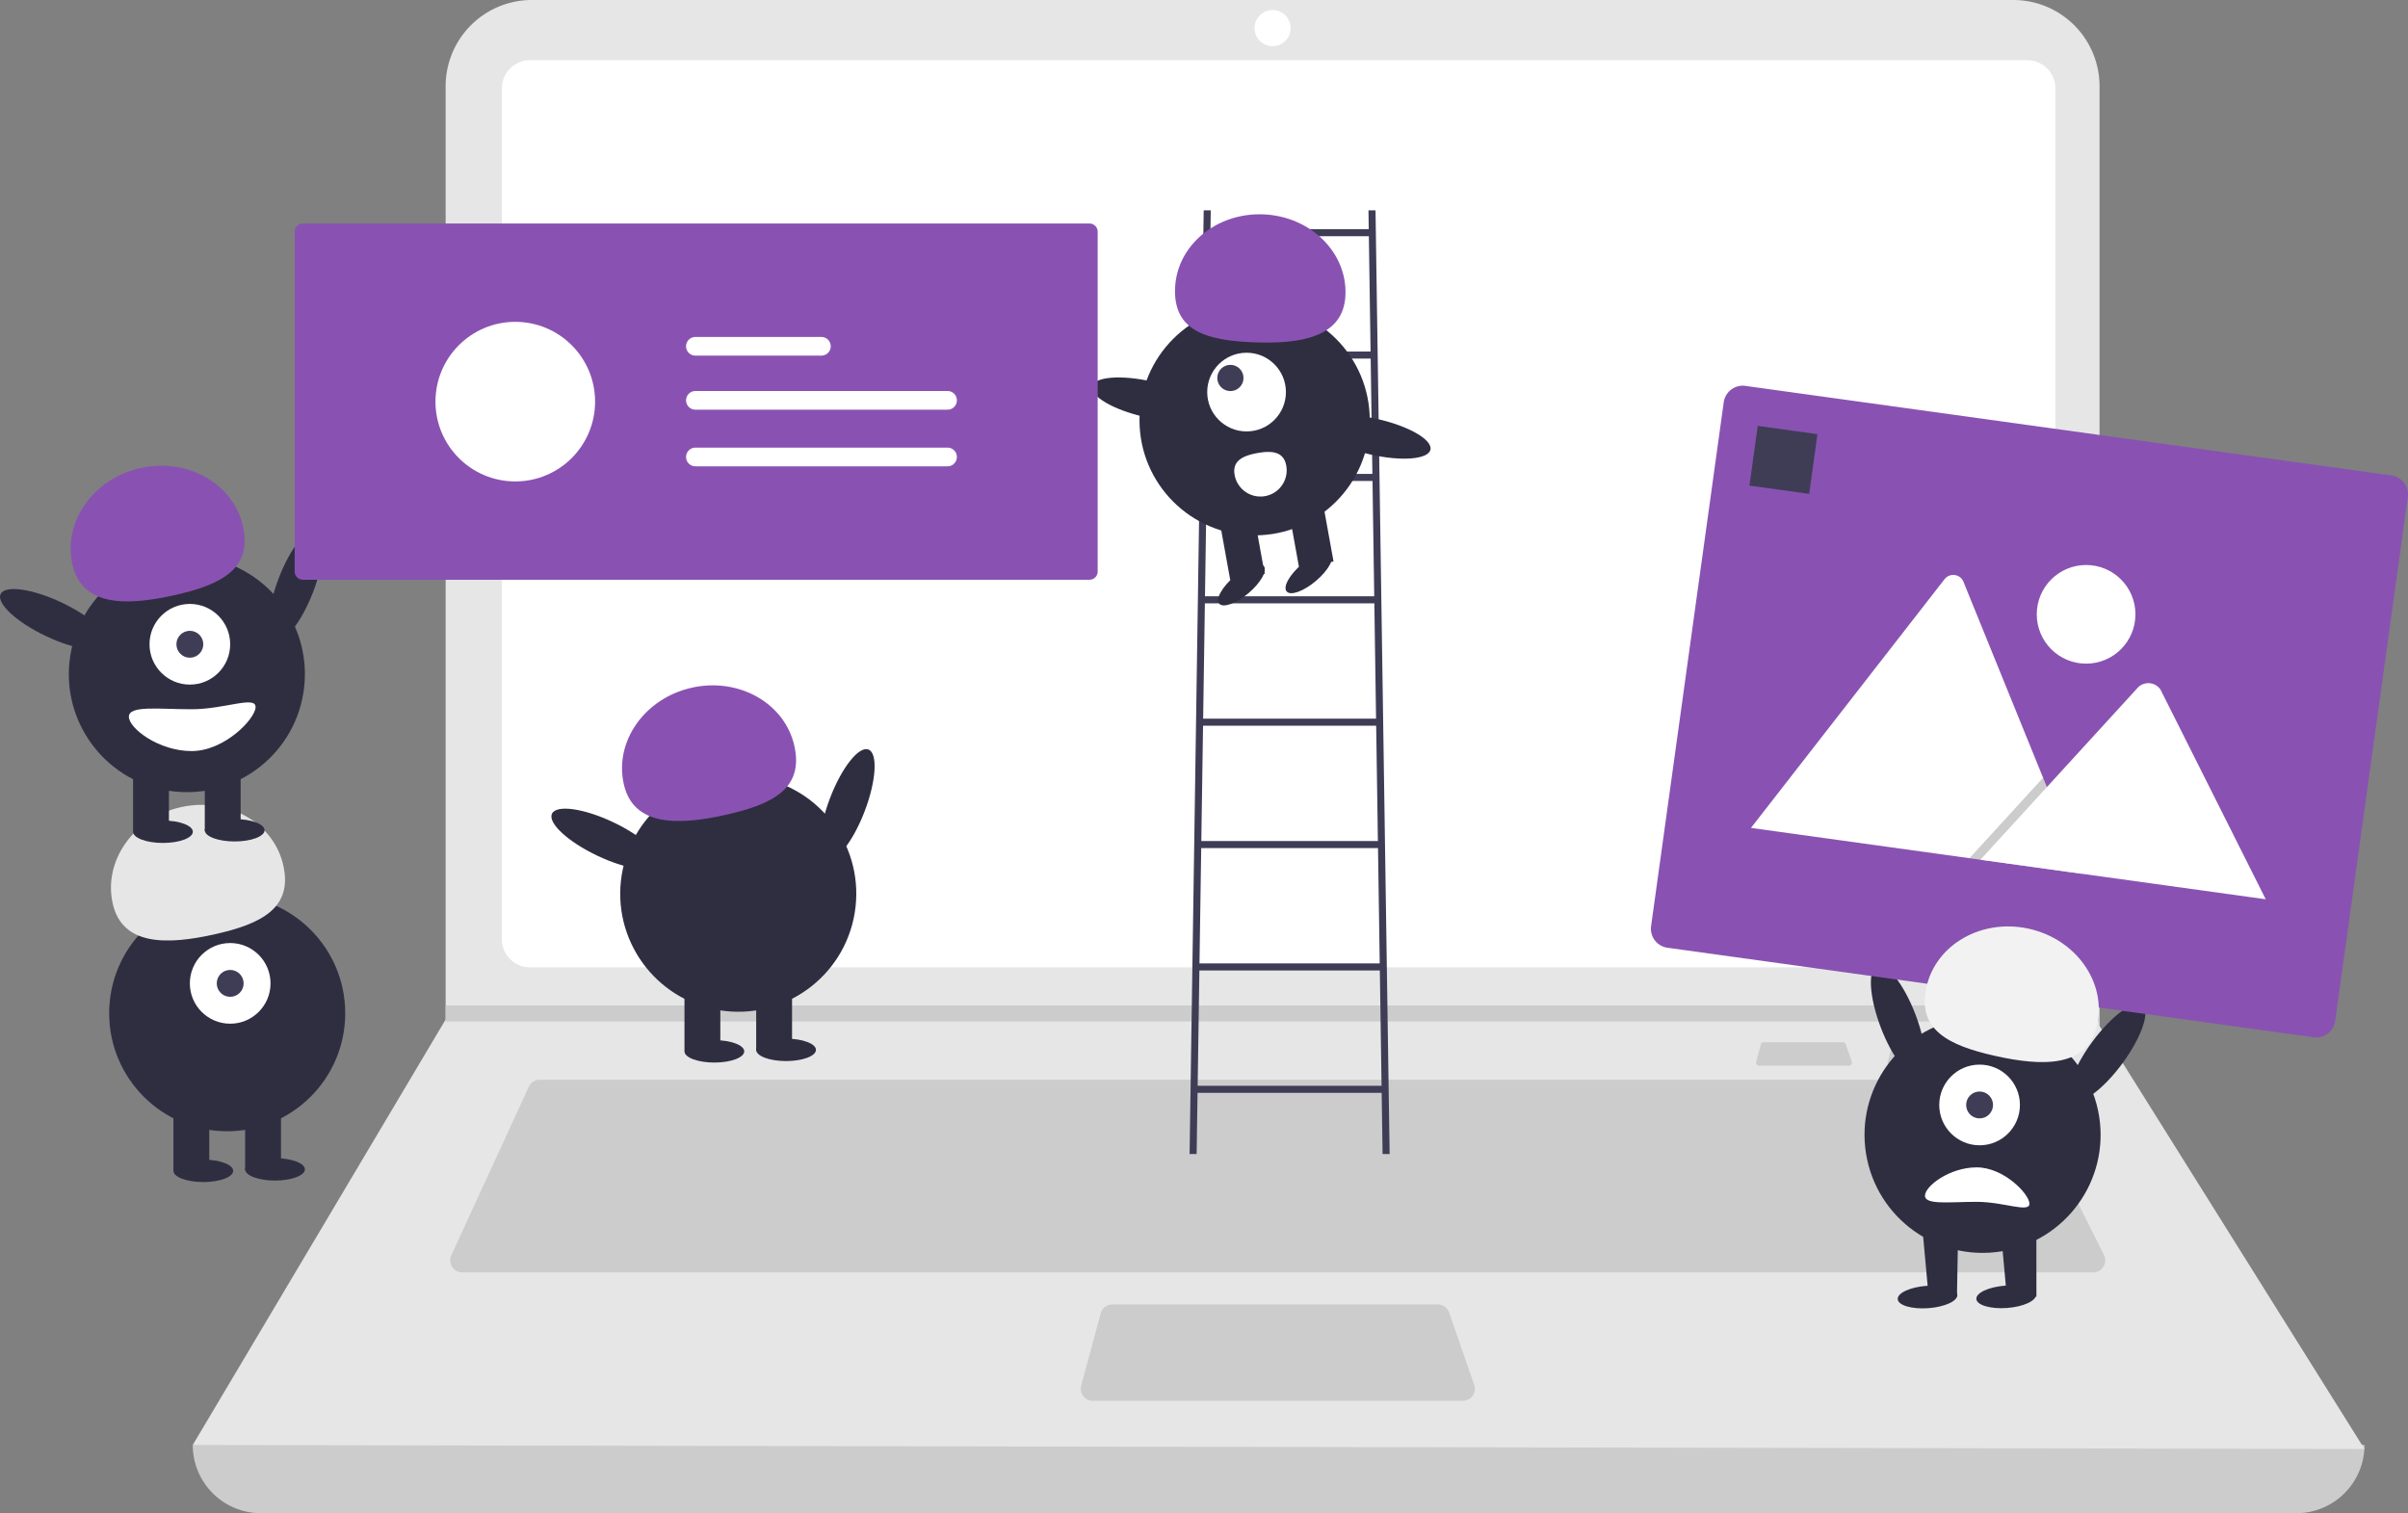
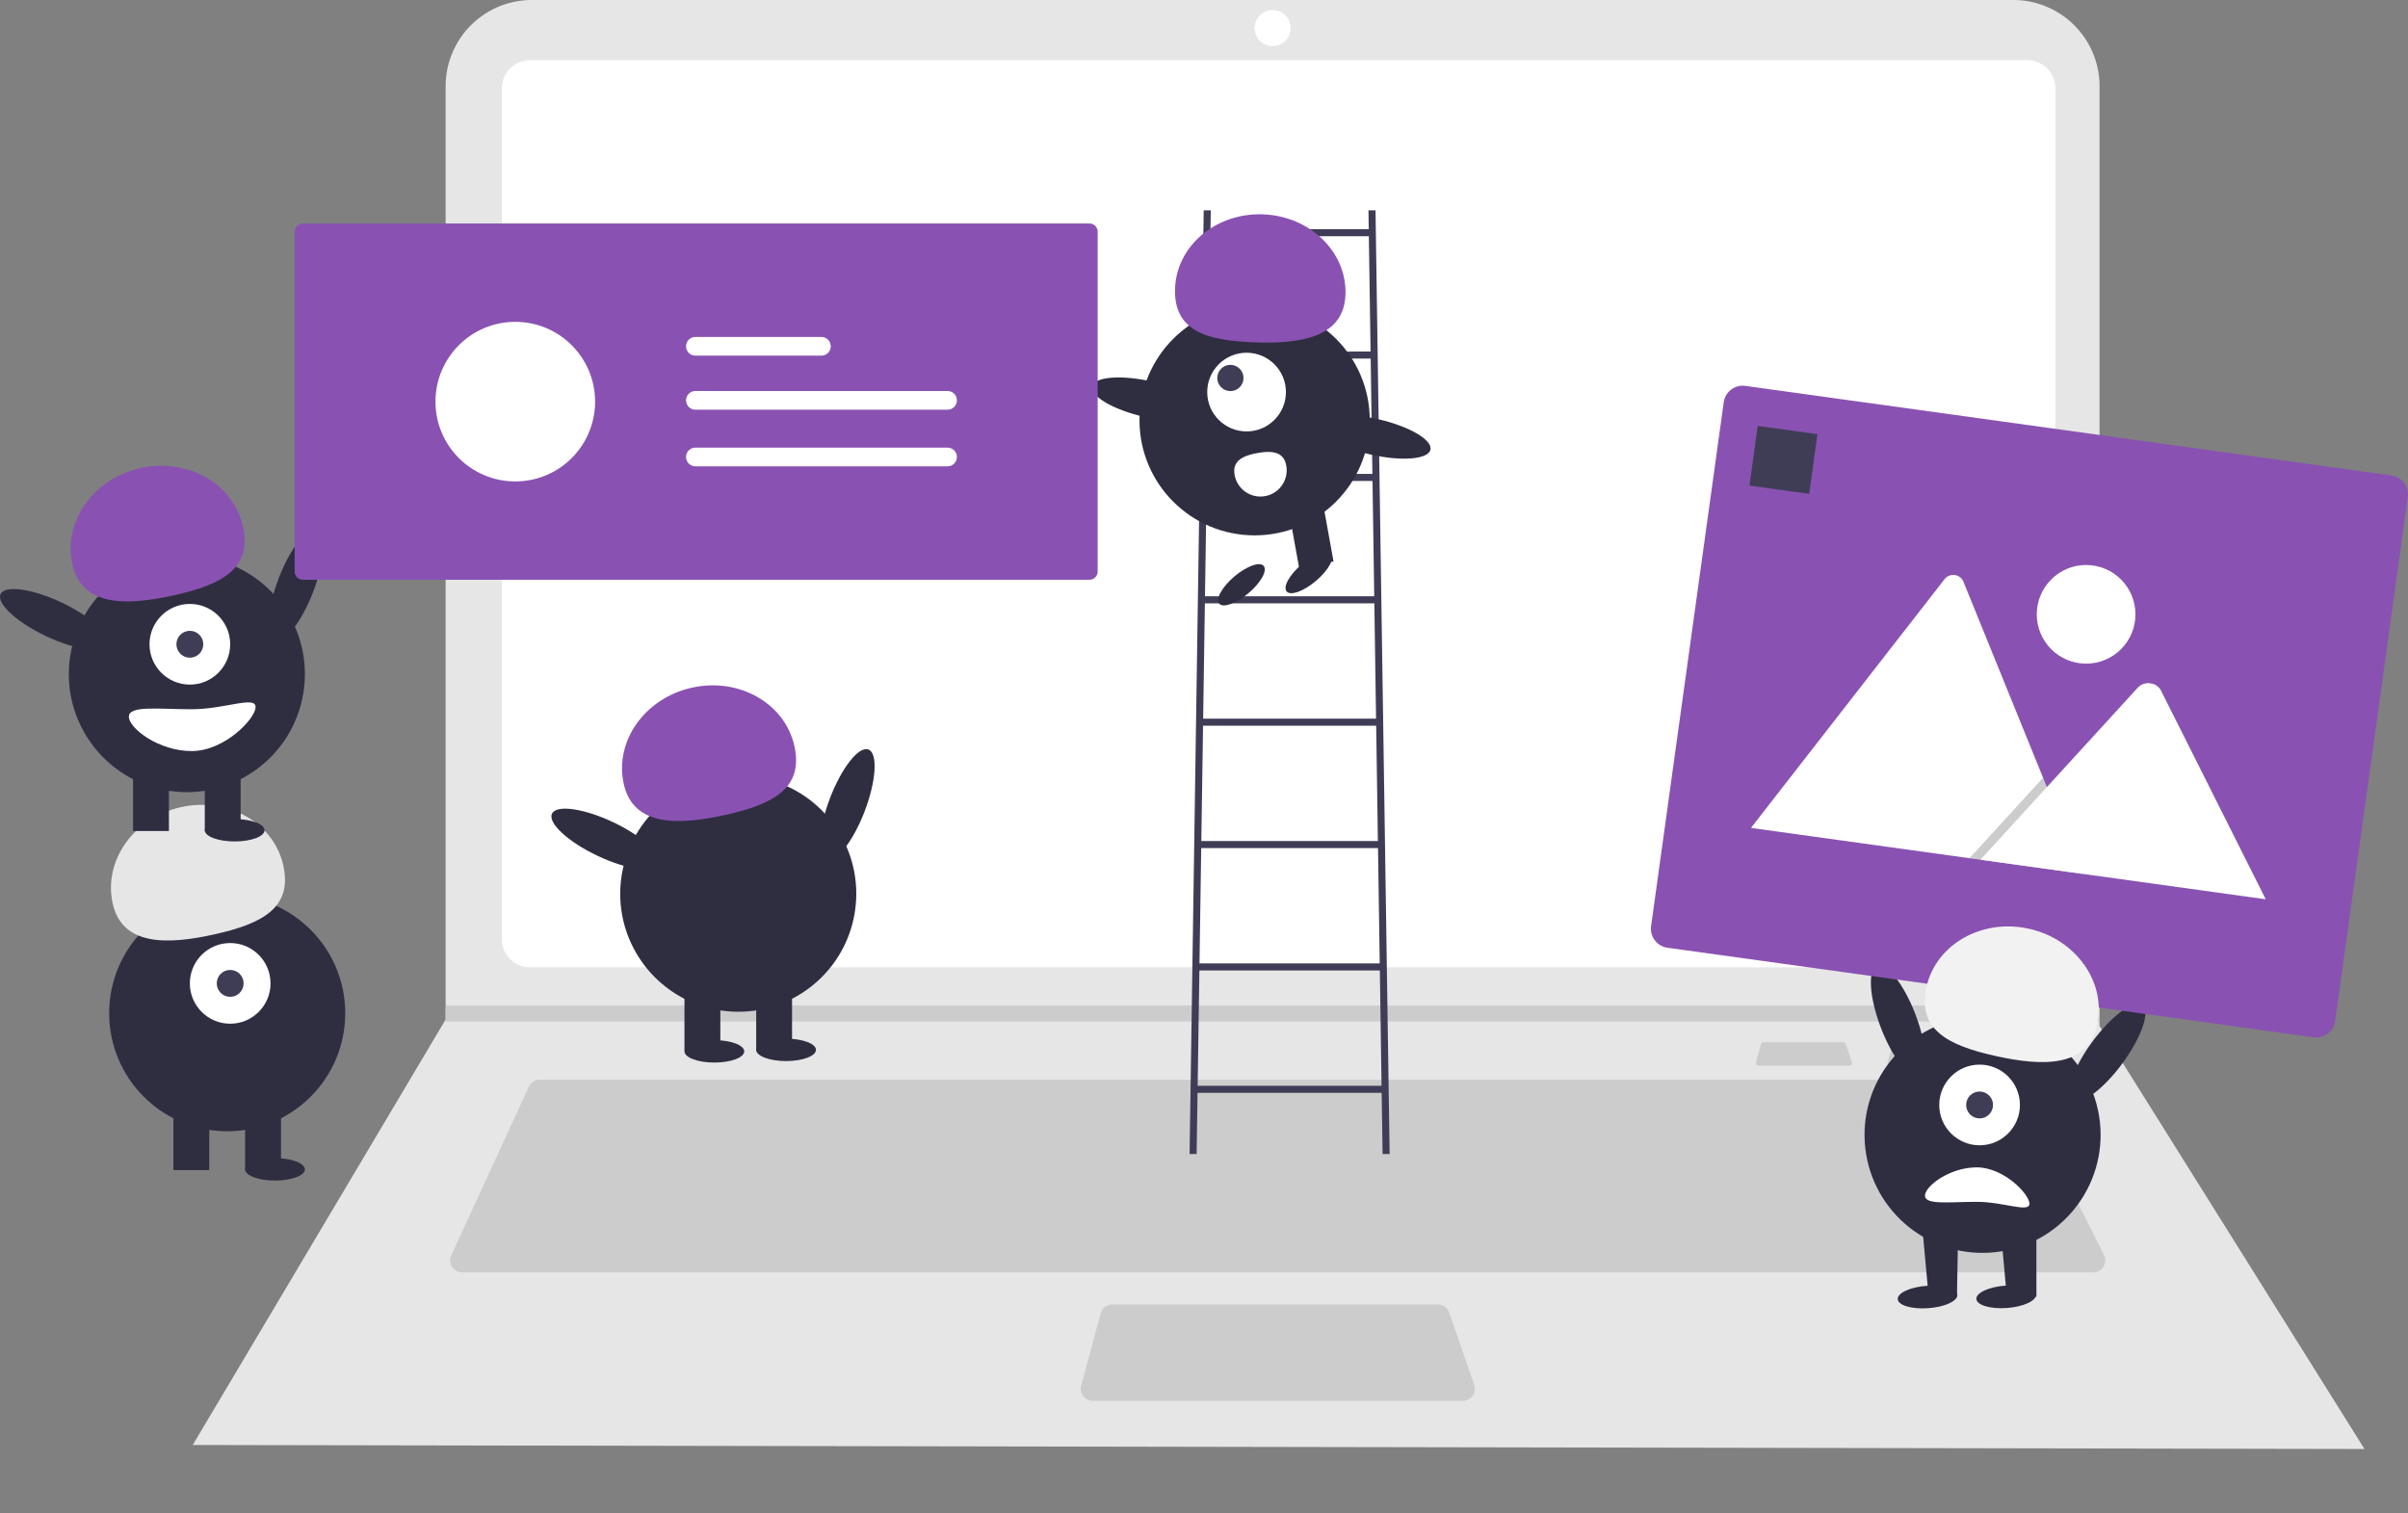
<svg xmlns="http://www.w3.org/2000/svg" viewBox="0 0 878.64 552.215" height="552.215" width="878.64" id="f241e7b9-92bc-4a39-8e1f-dd6f59c49ece">
  <rect x="0" y="0" width="878.64" height="552.215" fill="#808080" stroke="none" />
-   <path fill="#ccc" transform="translate(-160.68 -173.893)" d="M998.543,726.107H255.909a24.901,24.901,0,0,1-24.901-24.901v0q403.807-46.93,792.435,0v0A24.901,24.901,0,0,1,998.543,726.107Z" />
  <path fill="#e6e6e6" transform="translate(-160.68 -173.893)" d="M1023.444,702.671,231.008,701.206l91.84-154.532.439-.732V205.37a31.475,31.475,0,0,1,31.478-31.478H895.292a31.475,31.475,0,0,1,31.478,31.478v342.915Z" />
  <path fill="#fff" transform="translate(-160.68 -173.893)" d="M354.048,195.864a10.265,10.265,0,0,0-10.253,10.253V516.647a10.265,10.265,0,0,0,10.253,10.253H900.404a10.266,10.266,0,0,0,10.253-10.253V206.117a10.265,10.265,0,0,0-10.253-10.253Z" />
  <path fill="#ccc" transform="translate(-160.68 -173.893)" d="M357.639,567.913a4.406,4.406,0,0,0-3.992,2.558l-28.299,61.52a4.394,4.394,0,0,0,3.992,6.231H924.45a4.394,4.394,0,0,0,3.929-6.36l-30.76-61.52a4.372,4.372,0,0,0-3.929-2.429Z" />
  <circle fill="#fff" r="6.591" cy="10.253" cx="464.349" />
  <path fill="#ccc" transform="translate(-160.68 -173.893)" d="M566.534,649.94a4.401,4.401,0,0,0-4.243,3.251l-7.099,26.366a4.394,4.394,0,0,0,4.243,5.537H694.433a4.393,4.393,0,0,0,4.151-5.832l-9.126-26.366a4.397,4.397,0,0,0-4.153-2.957Z" />
  <polygon fill="#ccc" points="766.09 366.922 766.09 372.782 162.169 372.782 162.623 372.049 162.623 366.922 766.09 366.922" />
  <path fill="#ccc" transform="translate(-160.68 -173.893)" d="M852.227,554.237a1.072,1.072,0,0,0-1.033.792l-1.729,6.42a1.07,1.07,0,0,0,1.033,1.348H883.372a1.07,1.07,0,0,0,1.011-1.42l-2.222-6.42a1.071,1.071,0,0,0-1.011-.72Z" />
  <path fill="#ccc" transform="translate(-160.68 -173.893)" d="M804.227,554.237a1.072,1.072,0,0,0-1.033.792l-1.729,6.42a1.07,1.07,0,0,0,1.033,1.348H835.372a1.07,1.07,0,0,0,1.011-1.42l-2.222-6.42a1.071,1.071,0,0,0-1.011-.72Z" />
  <path fill="#3f3d56" transform="translate(-160.68 -173.893)" d="M665.161,595.032h2.576l-5.153-344.388h-2.576l.103,6.871H602.364l.103-6.871h-2.576l-5.153,344.388h2.576l.334-22.329h67.179Zm-3.714-248.2H601.028l.63-42.082h59.16Zm.039,2.576.63,42.082h-61.756l.63-42.082Zm.668,44.659.63,42.082H599.691l.63-42.082Zm.668,44.659.63,42.082H599.023l.63-42.082Zm.668,44.659.63,42.082H598.355l.63-42.082ZM660.15,260.091l.63,42.082H601.696l.63-42.082ZM597.687,570.126l.63-42.082h65.842l.63,42.082Z" />
  <circle fill="#2f2e41" r="42.012" cy="153.358" cx="457.794" />
  <rect fill="#2f2e41" transform="translate(-216.134 -54.179) rotate(-10.261)" height="22.867" width="12.763" y="357.238" x="632.562" />
-   <rect fill="#2f2e41" transform="translate(-217.345 -58.581) rotate(-10.261)" height="22.867" width="12.763" y="361.785" x="607.444" />
  <ellipse fill="#2f2e41" transform="translate(-265.606 314.454) rotate(-40.261)" ry="3.989" rx="10.636" cy="387.298" cx="613.672" />
  <ellipse fill="#2f2e41" transform="translate(-256.902 329.294) rotate(-40.261)" ry="3.989" rx="10.636" cy="382.846" cx="638.267" />
  <circle fill="#fff" r="14.359" cy="143.081" cx="454.853" />
  <circle fill="#3f3d56" r="4.786" cy="137.934" cx="448.952" />
  <path fill="#8952b2" transform="translate(-160.68 -173.893)" d="M651.616,281.545c.632-15.554-12.773-28.728-29.941-29.425s-31.597,11.346-32.229,26.9,11.302,19.087,28.47,19.785S650.984,297.099,651.616,281.545Z" />
  <ellipse fill="#2f2e41" transform="translate(-22.029 639.327) rotate(-77.09)" ry="21.006" rx="6.594" cy="319.596" cx="579.682" />
  <ellipse fill="#2f2e41" transform="translate(28.646 730.361) rotate(-77.09)" ry="21.006" rx="6.594" cy="333.311" cx="662.15" />
  <path fill="#fff" transform="translate(-160.68 -173.893)" d="M630.013,343.807a9.572,9.572,0,1,1-18.835,3.429l-.003-.018c-.942-5.202,3.08-7.043,8.283-7.985S629.071,338.605,630.013,343.807Z" />
  <ellipse fill="#2f2e41" transform="translate(-295.283 565.612) rotate(-69.082)" ry="6.76" rx="21.534" cy="467.526" cx="469.866" />
  <circle fill="#2f2e41" transform="translate(-293.1 670.562) rotate(-80.783)" r="43.067" cy="500.048" cx="430.059" />
  <rect fill="#2f2e41" height="23.442" width="13.084" y="359.955" x="249.753" />
  <rect fill="#2f2e41" height="23.442" width="13.084" y="359.955" x="275.921" />
  <ellipse fill="#2f2e41" ry="4.089" rx="10.903" cy="383.67" cx="260.656" />
  <ellipse fill="#2f2e41" ry="4.089" rx="10.903" cy="383.125" cx="286.824" />
  <path fill="#8952b2" transform="translate(-160.68 -173.893)" d="M388.282,459.997c-3.477-15.574,7.639-31.31,24.829-35.149s33.944,5.675,37.422,21.249-7.915,21.318-25.105,25.156S391.759,475.571,388.282,459.997Z" />
  <ellipse fill="#2f2e41" transform="translate(-376.387 445.192) rotate(-64.626)" ry="21.534" rx="6.76" cy="480.065" cx="381.55" />
  <circle fill="#2f2e41" r="43.067" cy="369.763" cx="82.901" />
  <rect fill="#2f2e41" height="23.442" width="13.084" y="403.563" x="63.275" />
  <rect fill="#2f2e41" height="23.442" width="13.084" y="403.563" x="89.443" />
-   <ellipse fill="#2f2e41" ry="4.089" rx="10.903" cy="427.277" cx="74.178" />
  <ellipse fill="#2f2e41" ry="4.089" rx="10.903" cy="426.732" cx="100.346" />
  <circle fill="#fff" r="14.719" cy="358.86" cx="83.991" />
  <circle fill="#3f3d56" r="4.906" cy="358.86" cx="83.991" />
  <path fill="#e6e6e6" transform="translate(-160.68 -173.893)" d="M201.804,503.604c-3.477-15.574,7.639-31.31,24.829-35.149s33.944,5.675,37.422,21.249-7.915,21.318-25.105,25.156S205.281,519.178,201.804,503.604Z" />
  <ellipse fill="#2f2e41" transform="translate(-349.786 326.145) rotate(-69.082)" ry="6.76" rx="21.534" cy="387.383" cx="268.669" />
  <circle fill="#2f2e41" transform="translate(-382.961 404.658) rotate(-80.783)" r="43.067" cy="419.905" cx="228.861" />
  <rect fill="#2f2e41" height="23.442" width="13.084" y="279.812" x="48.556" />
  <rect fill="#2f2e41" height="23.442" width="13.084" y="279.812" x="74.723" />
-   <ellipse fill="#2f2e41" ry="4.089" rx="10.903" cy="303.527" cx="59.459" />
  <ellipse fill="#2f2e41" ry="4.089" rx="10.903" cy="302.982" cx="85.627" />
  <circle fill="#fff" r="14.719" cy="235.11" cx="69.272" />
  <circle fill="#3f3d56" r="4.906" cy="235.11" cx="69.272" />
  <path fill="#8952b2" transform="translate(-160.68 -173.893)" d="M187.085,379.854c-3.477-15.574,7.639-31.31,24.829-35.149s33.944,5.675,37.422,21.249-7.915,21.318-25.105,25.156S190.562,395.428,187.085,379.854Z" />
  <ellipse fill="#2f2e41" transform="translate(-418.954 217.605) rotate(-64.626)" ry="21.534" rx="6.76" cy="399.922" cx="180.353" />
  <path fill="#fff" transform="translate(-160.68 -173.893)" d="M207.707,435.442c0,4.215,10.853,12.539,22.897,12.539s23.335-11.867,23.335-16.082-11.292.818-23.335.818S207.707,431.227,207.707,435.442Z" />
  <path fill="#8952b2" transform="translate(-160.68 -173.893)" d="M271.204,255.461a3.003,3.003,0,0,0-3,3v124a3.003,3.003,0,0,0,3,3h287a3.003,3.003,0,0,0,3-3v-124a3.003,3.003,0,0,0-3-3Z" />
  <circle fill="#fff" r="29.121" cy="146.569" cx="188.018" />
  <path fill="#fff" transform="translate(-160.68 -173.893)" d="M414.423,316.587a3.405,3.405,0,0,0,0,6.81h91.946a3.405,3.405,0,1,0,.112-6.81q-.056-.001-.112,0Z" id="b71acdfd-6a55-428e-917a-53f192cb0203" />
  <path fill="#fff" transform="translate(-160.68 -173.893)" d="M414.423,296.86a3.405,3.405,0,0,0,0,6.81H460.339a3.405,3.405,0,1,0,.112-6.81q-.056-.001-.112,0Z" id="ad4fbcfa-41b0-45f9-a593-23b6dc3fe165" />
  <path fill="#fff" transform="translate(-160.68 -173.893)" d="M414.423,337.253a3.405,3.405,0,0,0,0,6.81h91.946a3.405,3.405,0,1,0,.112-6.81q-.056-.001-.112,0Z" id="bce2a7cd-a325-424d-9b3a-f63d1dad5aba" />
  <ellipse fill="#2f2e41" transform="translate(-299.56 166.772) rotate(-20.918)" ry="21.534" rx="6.76" cy="546.503" cx="853.282" />
  <circle fill="#2f2e41" transform="translate(-243.455 -24.684) rotate(-9.217)" r="43.067" cy="588.025" cx="884.09" />
  <polygon fill="#2f2e41" points="743.035 447.932 729.952 447.932 732.512 476.005 743.058 473.14 743.035 447.932" />
  <polygon fill="#2f2e41" points="714.512 448.005 701.428 448.005 703.988 476.078 714.058 473.14 714.512 448.005" />
  <ellipse fill="#2f2e41" transform="translate(-205.574 -109.168) rotate(-4.182)" ry="4.089" rx="10.903" cy="647.212" cx="863.998" />
  <circle fill="#fff" r="14.719" cy="403.229" cx="722.319" />
  <circle fill="#3f3d56" r="4.906" cy="403.229" cx="722.319" />
  <ellipse fill="#2f2e41" transform="translate(-232.251 800.349) rotate(-53.55)" ry="6.76" rx="21.534" cy="558.041" cx="929.598" />
  <path fill="#fff" transform="translate(-160.68 -173.893)" d="M863.077,610.231c0-3.474,8.945-10.334,18.871-10.334s19.232,9.78,19.232,13.254-9.307-.674-19.232-.674S863.077,613.705,863.077,610.231Z" />
  <path fill="#8952b2" transform="translate(-160.68 -173.893)" d="M1004.857,552.434,769.111,519.753a7.008,7.008,0,0,1-5.972-7.895l26.502-191.172a7.008,7.008,0,0,1,7.895-5.972l235.746,32.681a7.008,7.008,0,0,1,5.972,7.895L1012.751,546.462A7.008,7.008,0,0,1,1004.857,552.434Z" />
  <path fill="#fff" transform="translate(-160.68 -173.893)" d="M920.402,492.772,800.048,476.088a2.477,2.477,0,0,1-.445-.098l70.591-90.706a4.024,4.024,0,0,1,6.938.962l29.029,71.462,1.391,3.42Z" />
  <polygon style="isolation:isolate" opacity="0.2" points="759.722 318.879 718.63 313.183 742.864 286.679 744.609 284.77 745.481 283.815 746.872 287.235 759.722 318.879" />
  <path fill="#fff" transform="translate(-160.68 -173.893)" d="M987.415,502.062,883.318,487.631l24.234-26.504,1.744-1.909,31.579-34.54a5.37,5.37,0,0,1,7.961.622,4.796,4.796,0,0,1,.313.524Z" />
  <circle fill="#fff" r="18" cy="224.184" cx="761.186" />
  <rect fill="#3f3d56" transform="matrix(0.991, 0.137, -0.137, 0.991, -106.062, -282.01)" height="22" width="22" y="330.812" x="799.941" />
  <path fill="#f2f2f2" transform="translate(-160.68 -173.893)" d="M925.866,547.973c3.477-15.574-7.639-31.31-24.829-35.149s-33.944,5.675-37.422,21.249,7.915,21.318,25.105,25.156S922.389,563.547,925.866,547.973Z" />
  <ellipse fill="#2f2e41" transform="translate(-205.492 -107.076) rotate(-4.182)" ry="4.089" rx="10.903" cy="647.142" cx="892.69" />
</svg>